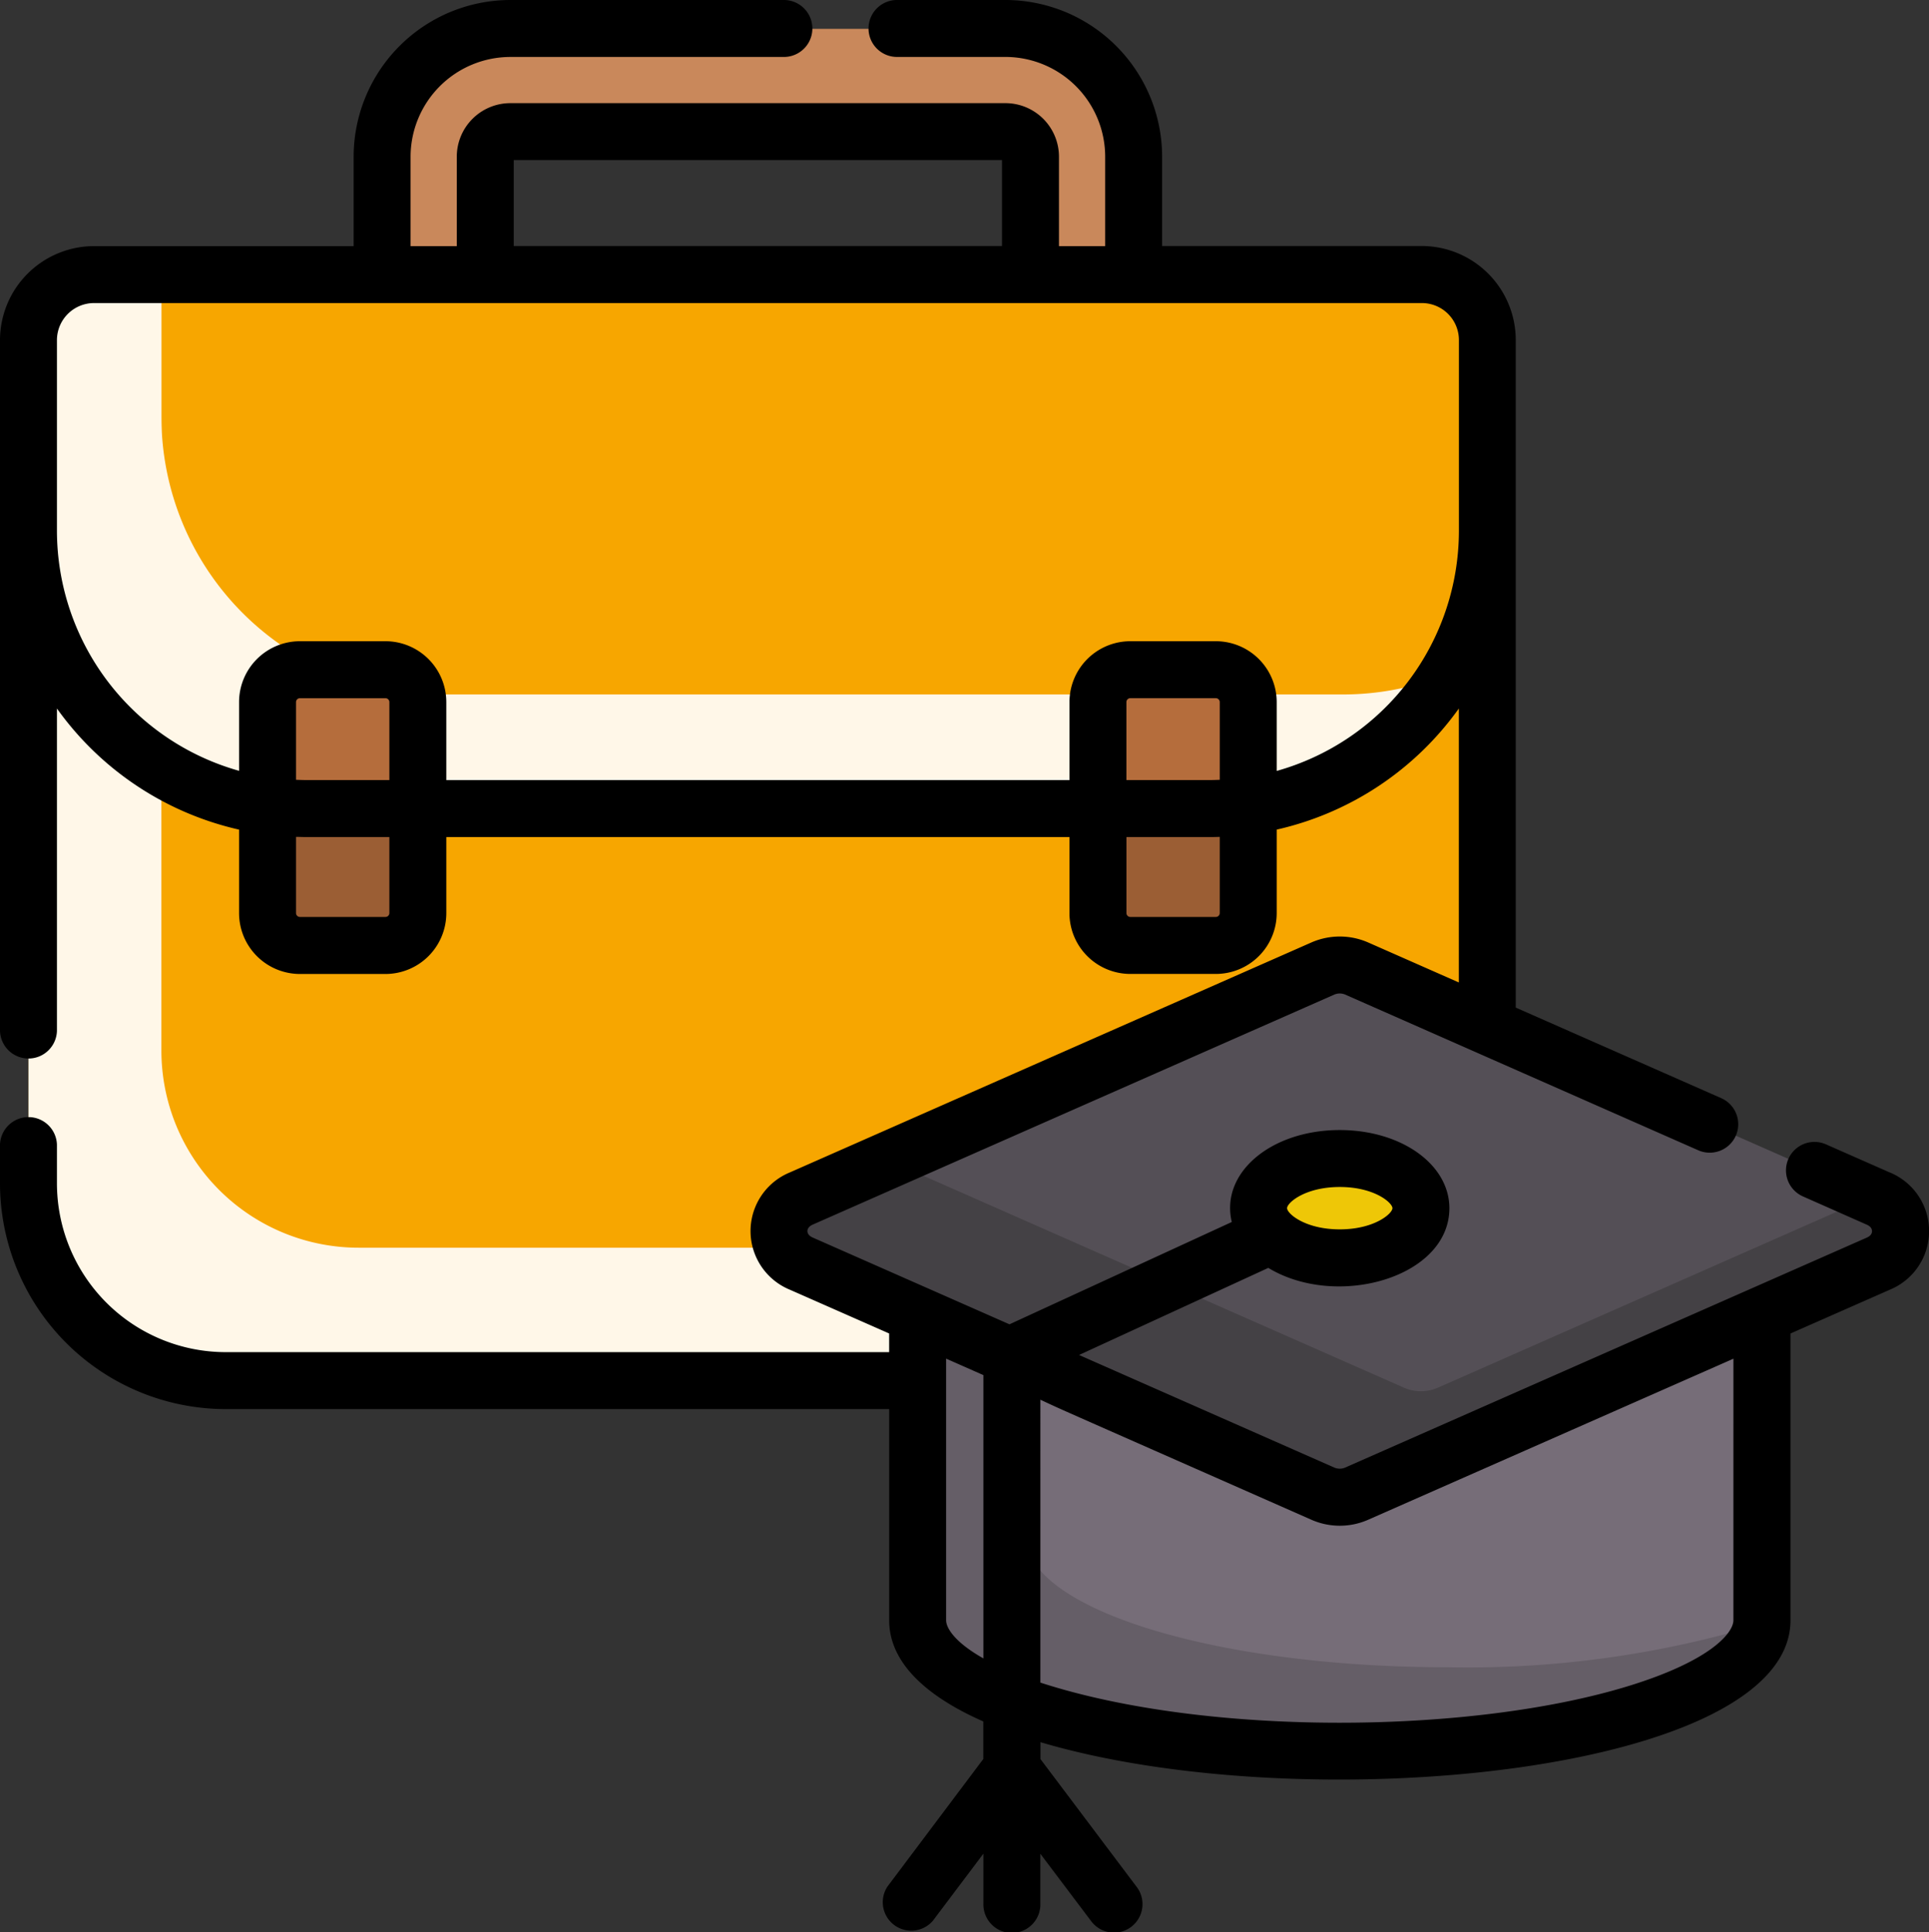
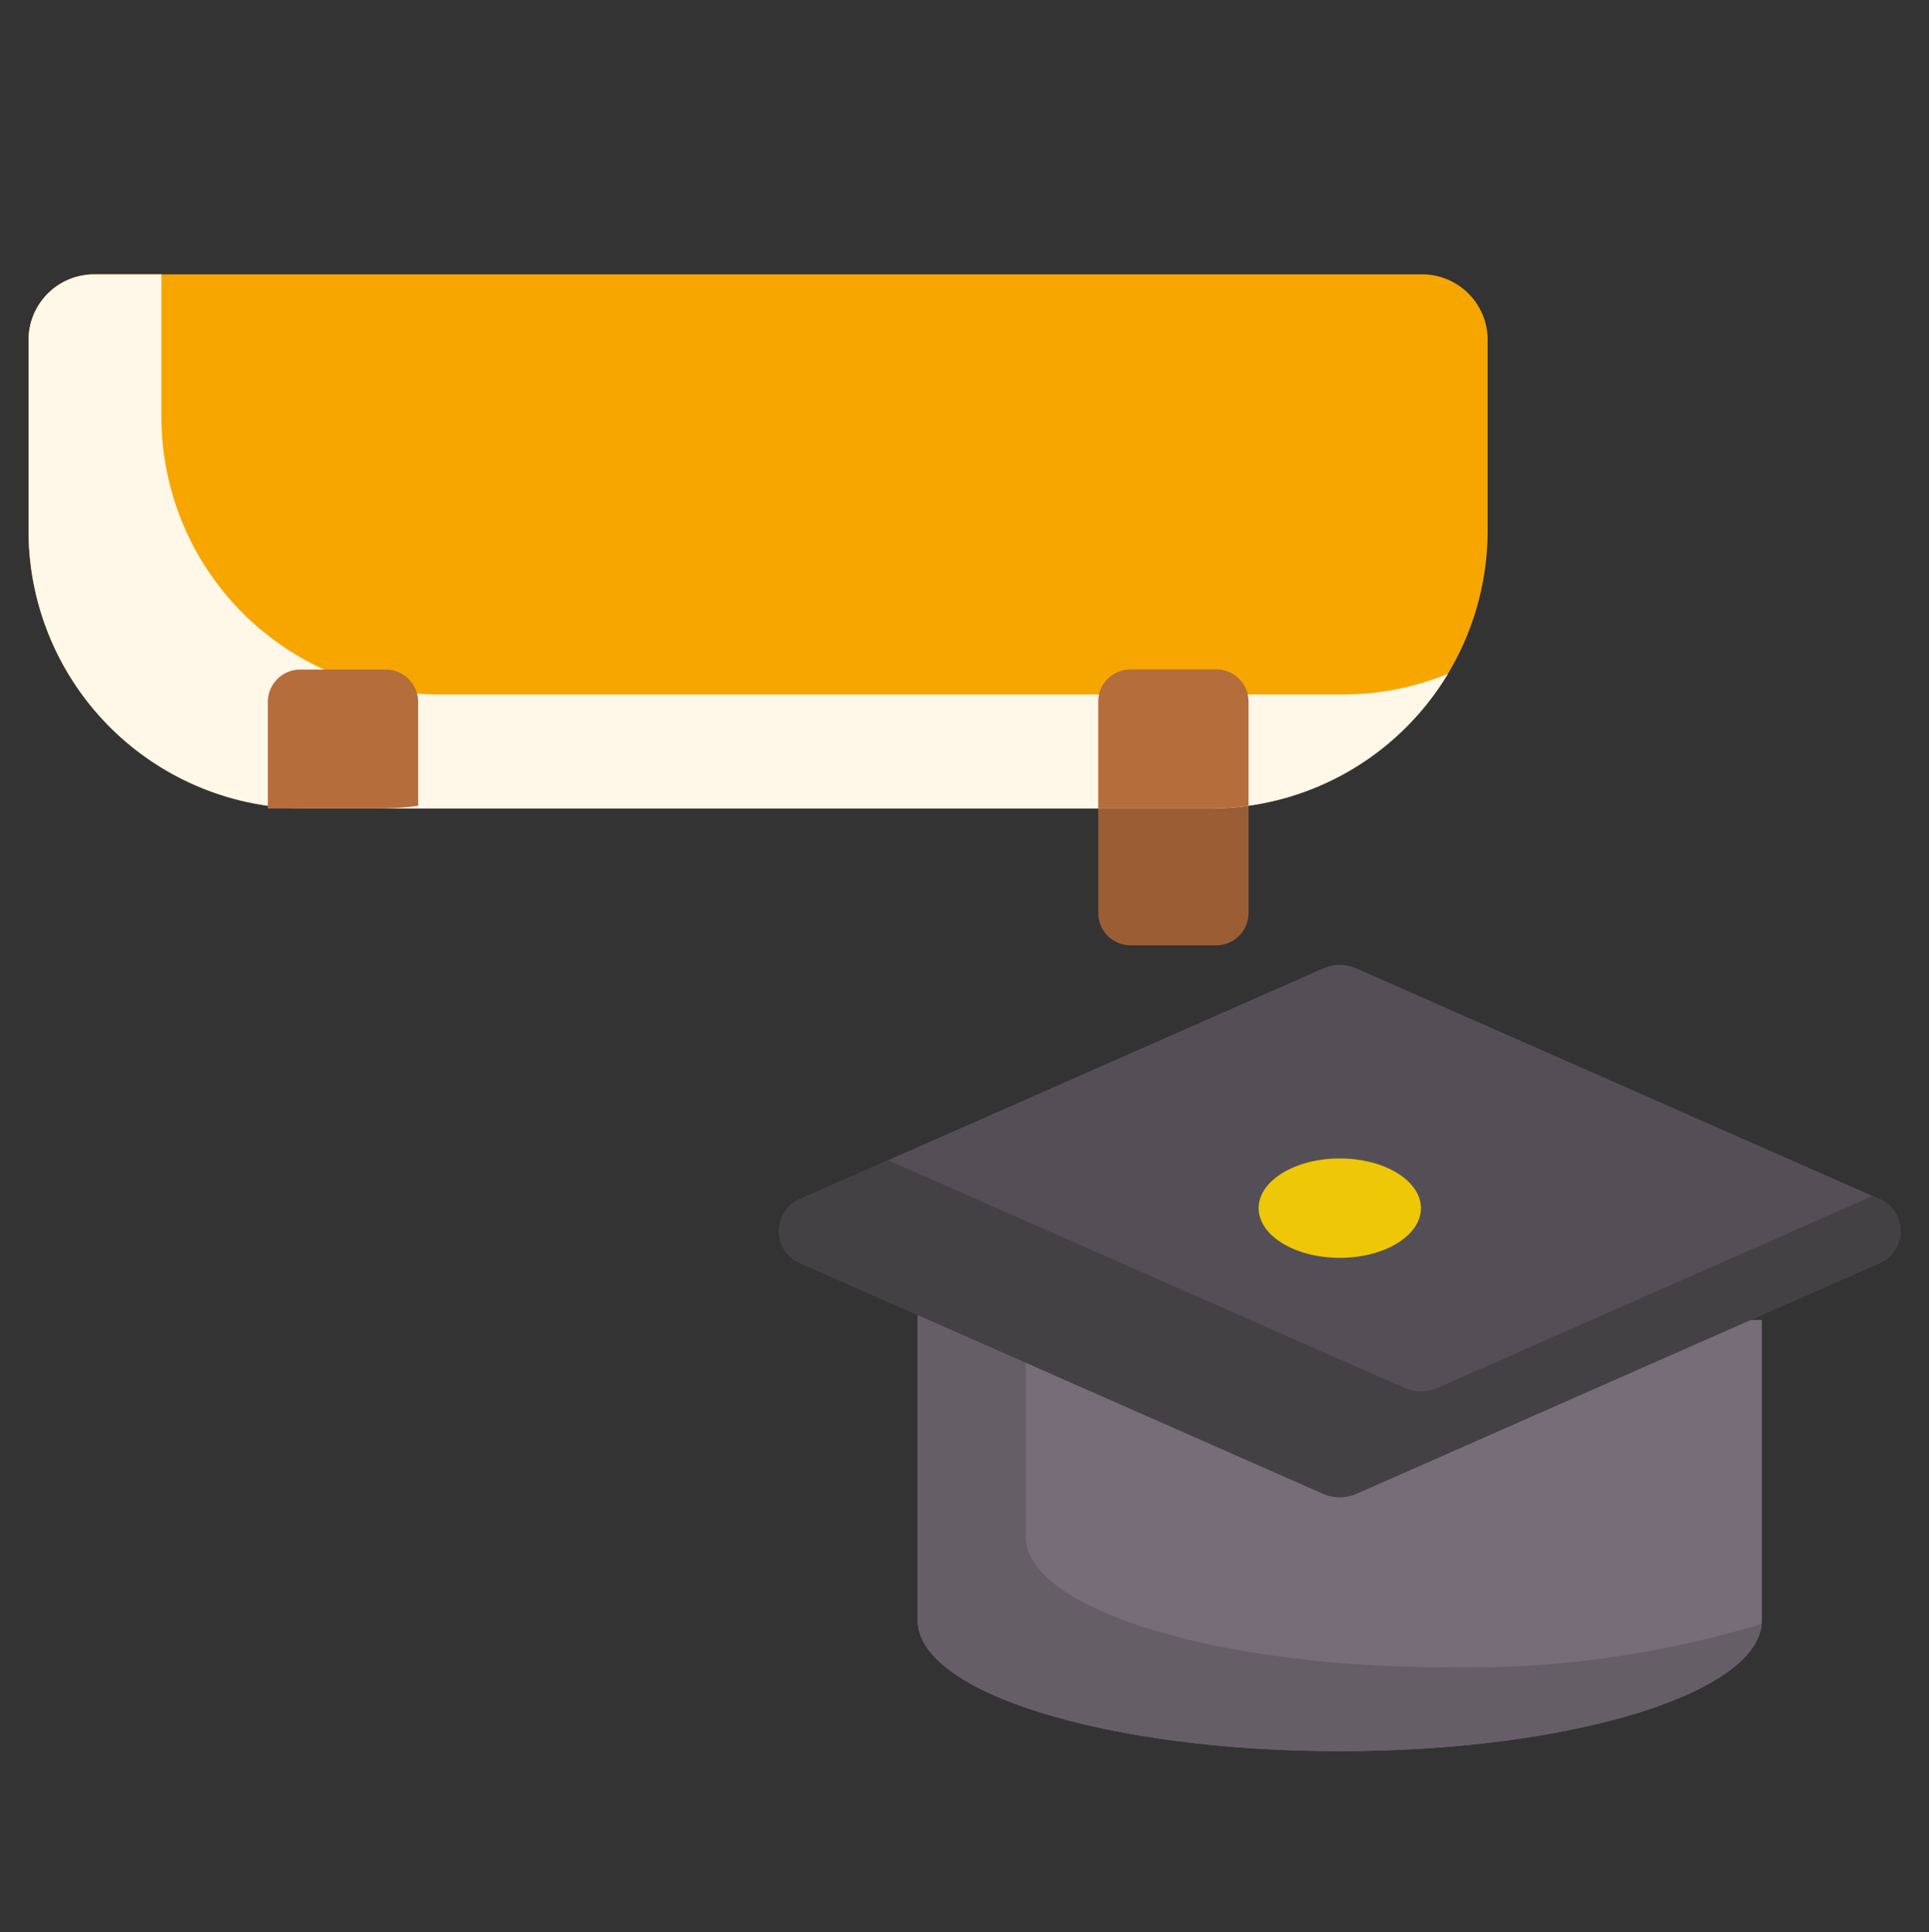
<svg xmlns="http://www.w3.org/2000/svg" width="81.946" height="82.084" viewBox="0 0 81.946 82.084">
  <rect x="0" y="0" width="81.946" height="82.084" fill="#333333" stroke="none" />
  <g transform="translate(0 0)">
-     <path d="M131.014,22.8a2.191,2.191,0,0,1-2.191-2.191V13.091a1.066,1.066,0,0,0-1.065-1.064H106.721a1.065,1.065,0,0,0-1.065,1.064v7.514a2.192,2.192,0,0,1-4.383,0V13.091a5.454,5.454,0,0,1,5.448-5.447h21.038a5.453,5.453,0,0,1,5.447,5.447v7.514A2.192,2.192,0,0,1,131.014,22.8Zm0,0" transform="translate(-85.037 -6.418)" fill="#c9885b" />
-     <path d="M69.53,75.478v35.835a8.369,8.369,0,0,1-8.379,8.379H15.923a8.38,8.38,0,0,1-8.379-8.379V75.478a2.786,2.786,0,0,1,2.786-2.786H66.745a2.786,2.786,0,0,1,2.786,2.786Zm0,0" transform="translate(-6.335 -61.037)" fill="#f7a600" />
    <path d="M69.53,75.478v8.1a11.8,11.8,0,0,1-11.8,11.8H19.347a11.8,11.8,0,0,1-11.8-11.8v-8.1a2.786,2.786,0,0,1,2.786-2.786H66.745a2.786,2.786,0,0,1,2.786,2.786Zm0,0" transform="translate(-6.334 -61.037)" fill="#f7a600" />
-     <path d="M69.188,113.7a8.387,8.387,0,0,1-8.037,5.994H15.923a8.378,8.378,0,0,1-8.379-8.379V75.485A2.785,2.785,0,0,1,10.329,72.7H13.19V105.67a8.379,8.379,0,0,0,8.379,8.379H66.8a8.382,8.382,0,0,0,2.391-.344Zm0,0" transform="translate(-6.334 -61.043)" fill="#fff7e8" />
    <path d="M296.017,189.13h-3.635a1.375,1.375,0,0,1-1.375-1.375v-8.965a1.375,1.375,0,0,1,1.375-1.375h3.635a1.375,1.375,0,0,1,1.375,1.375v8.965A1.375,1.375,0,0,1,296.017,189.13Zm0,0" transform="translate(-244.353 -148.97)" fill="#9b5e34" />
    <path d="M67.841,89.674A11.794,11.794,0,0,1,57.728,95.39H19.347a11.8,11.8,0,0,1-11.8-11.8v-8.1A2.785,2.785,0,0,1,10.329,72.7h2.861v6.046a11.8,11.8,0,0,0,11.8,11.8H63.374a11.752,11.752,0,0,0,4.467-.876Zm0,0" transform="translate(-6.334 -61.043)" fill="#fff7e8" />
    <path d="M297.386,178.786V183.2a11.872,11.872,0,0,1-1.646.114H291v-4.526a1.378,1.378,0,0,1,1.377-1.376h3.633A1.376,1.376,0,0,1,297.386,178.786Zm0,0" transform="translate(-244.347 -148.967)" fill="#b56d3c" />
-     <path d="M75.983,189.13H72.348a1.376,1.376,0,0,1-1.375-1.375v-8.965a1.376,1.376,0,0,1,1.375-1.375h3.635a1.375,1.375,0,0,1,1.375,1.375v8.965A1.375,1.375,0,0,1,75.983,189.13Zm0,0" transform="translate(-59.595 -148.97)" fill="#9b5e34" />
    <path d="M77.355,178.786V183.2a11.873,11.873,0,0,1-1.646.114h-4.74v-4.526a1.378,1.378,0,0,1,1.377-1.376h3.633a1.376,1.376,0,0,1,1.376,1.376Zm0,0" transform="translate(-59.591 -148.967)" fill="#b56d3c" />
    <path d="M243.156,348.164v13.014c0,3.072,8.029,5.562,17.932,5.562s17.932-2.49,17.932-5.562V348.423Zm0,0" transform="translate(-204.173 -292.346)" fill="#766d78" />
    <path d="M279.01,361.332c-.26,3-8.186,5.408-17.924,5.408-9.9,0-17.933-2.491-17.933-5.561V348.164l4.594.034v9.415c0,3.073,8.027,5.563,17.933,5.563a43.029,43.029,0,0,0,13.33-1.844Zm0,0" transform="translate(-204.171 -292.346)" fill="#655e67" />
    <path d="M229.523,255.858l-22.161,9.771a1.484,1.484,0,0,0,0,2.765l22.161,9.772a1.788,1.788,0,0,0,1.433,0l22.161-9.772a1.484,1.484,0,0,0,0-2.765l-22.161-9.771A1.783,1.783,0,0,0,229.523,255.858Zm0,0" transform="translate(-173.325 -214.712)" fill="#544f56" />
    <path d="M253.115,311.825,230.953,321.6a1.781,1.781,0,0,1-1.432,0l-22.161-9.771a1.485,1.485,0,0,1,0-2.766l3.695-1.629,21.913,9.663a1.8,1.8,0,0,0,1.432,0l18.466-8.144.248.11a1.485,1.485,0,0,1,0,2.766Zm0,0" transform="translate(-173.322 -258.142)" fill="#444145" />
    <path d="M340.4,309.1c0-1.166-1.543-2.111-3.447-2.111s-3.447.944-3.447,2.111,1.544,2.111,3.447,2.111S340.4,310.268,340.4,309.1Zm0,0" transform="translate(-280.037 -257.774)" fill="#eec707" />
-     <path d="M80.279,49.81l-2.711-1.195a1.209,1.209,0,1,0-.976,2.213l2.711,1.2c.184.08.222.194.222.276s-.038.194-.222.274L57.142,62.348a.589.589,0,0,1-.457,0L45.839,57.564l8.04-3.7c2.9,1.759,7.692.418,7.692-2.536,0-1.862-2.045-3.32-4.657-3.32-2.935,0-5.084,1.831-4.586,3.906l-9.445,4.347-8.358-3.686c-.3-.13-.3-.418,0-.55l22.16-9.773a.592.592,0,0,1,.458,0c10.886,4.8-.7-.307,15.021,6.624a1.21,1.21,0,0,0,.976-2.214l-8.749-3.856V14.451a4,4,0,0,0-3.995-4H49.368v-3.8A6.664,6.664,0,0,0,42.713,0H38.141a1.21,1.21,0,1,0,0,2.419h4.572a4.242,4.242,0,0,1,4.236,4.237v3.8H44.986v-3.8a2.276,2.276,0,0,0-2.273-2.274H21.679a2.277,2.277,0,0,0-2.274,2.274v3.8H17.442v-3.8A4.243,4.243,0,0,1,21.679,2.42H33.3A1.21,1.21,0,1,0,33.3,0H21.679a6.665,6.665,0,0,0-6.656,6.656v3.8H4a4,4,0,0,0-4,4V43.794a1.21,1.21,0,0,0,2.419,0V30.1a13.046,13.046,0,0,0,7.737,5.145v3.548a2.588,2.588,0,0,0,2.585,2.585h3.634a2.588,2.588,0,0,0,2.585-2.585V35.56H45.431v3.231a2.588,2.588,0,0,0,2.585,2.585h3.635a2.588,2.588,0,0,0,2.585-2.585V35.244A13.041,13.041,0,0,0,61.973,30.1V41.738l-3.853-1.7a3.009,3.009,0,0,0-2.41,0L33.55,49.81a2.693,2.693,0,0,0,0,4.979l4.222,1.861v.793H9.587a7.174,7.174,0,0,1-7.168-7.166V48.633a1.21,1.21,0,0,0-2.419,0v1.645a9.6,9.6,0,0,0,9.587,9.585H37.773v8.97c0,1.779,1.542,3.218,4,4.3v1.593L37.7,80.147A1.21,1.21,0,0,0,39.629,81.6l2.147-2.851v2.123a1.21,1.21,0,1,0,2.419,0V78.753L46.342,81.6a1.21,1.21,0,1,0,1.933-1.455L44.2,74.731v-.718c11.256,3.34,31.862,1.319,31.862-5.181V56.651l4.222-1.861a2.693,2.693,0,0,0,0-4.979Zm-23.364.617c1.468,0,2.237.669,2.237.9s-.769.9-2.237.9-2.238-.667-2.238-.9S55.447,50.427,56.915,50.427ZM21.824,6.8H42.566v3.653H21.824Zm-5.283,31.99a.166.166,0,0,1-.166.165H12.741a.166.166,0,0,1-.166-.165V35.553c.145,0,.289.008.435.008h3.531Zm0-5.651H13.01c-.146,0-.29-.006-.435-.011v-3.3a.166.166,0,0,1,.166-.166h3.634a.166.166,0,0,1,.166.166Zm35.275,5.651a.166.166,0,0,1-.165.165H48.017a.166.166,0,0,1-.165-.165V35.561h3.531q.217,0,.433-.008Zm0-5.662c-.144.006-.288.011-.433.011H47.851V29.827a.166.166,0,0,1,.165-.166h3.635a.166.166,0,0,1,.165.166Zm2.42-.383V29.826a2.588,2.588,0,0,0-2.585-2.585H48.017a2.588,2.588,0,0,0-2.585,2.585v3.315H18.96V29.826a2.588,2.588,0,0,0-2.585-2.585H12.741a2.588,2.588,0,0,0-2.585,2.585v2.921a10.607,10.607,0,0,1-7.737-10.2v-8.1A1.577,1.577,0,0,1,4,12.875H60.4a1.572,1.572,0,0,1,1.576,1.576v8.1a10.607,10.607,0,0,1-7.737,10.2ZM41.776,70.454c-1.2-.676-1.584-1.284-1.584-1.621V57.719l1.584.7Zm31.861-1.621c0,.524-.927,1.7-4.4,2.777-6.686,2.072-17.954,2.176-25.041-.128V59.464c1.151.533-.526-.213,11.515,5.1a2.987,2.987,0,0,0,2.409,0l15.518-6.842Zm0,0" transform="translate(0)" />
  </g>
</svg>